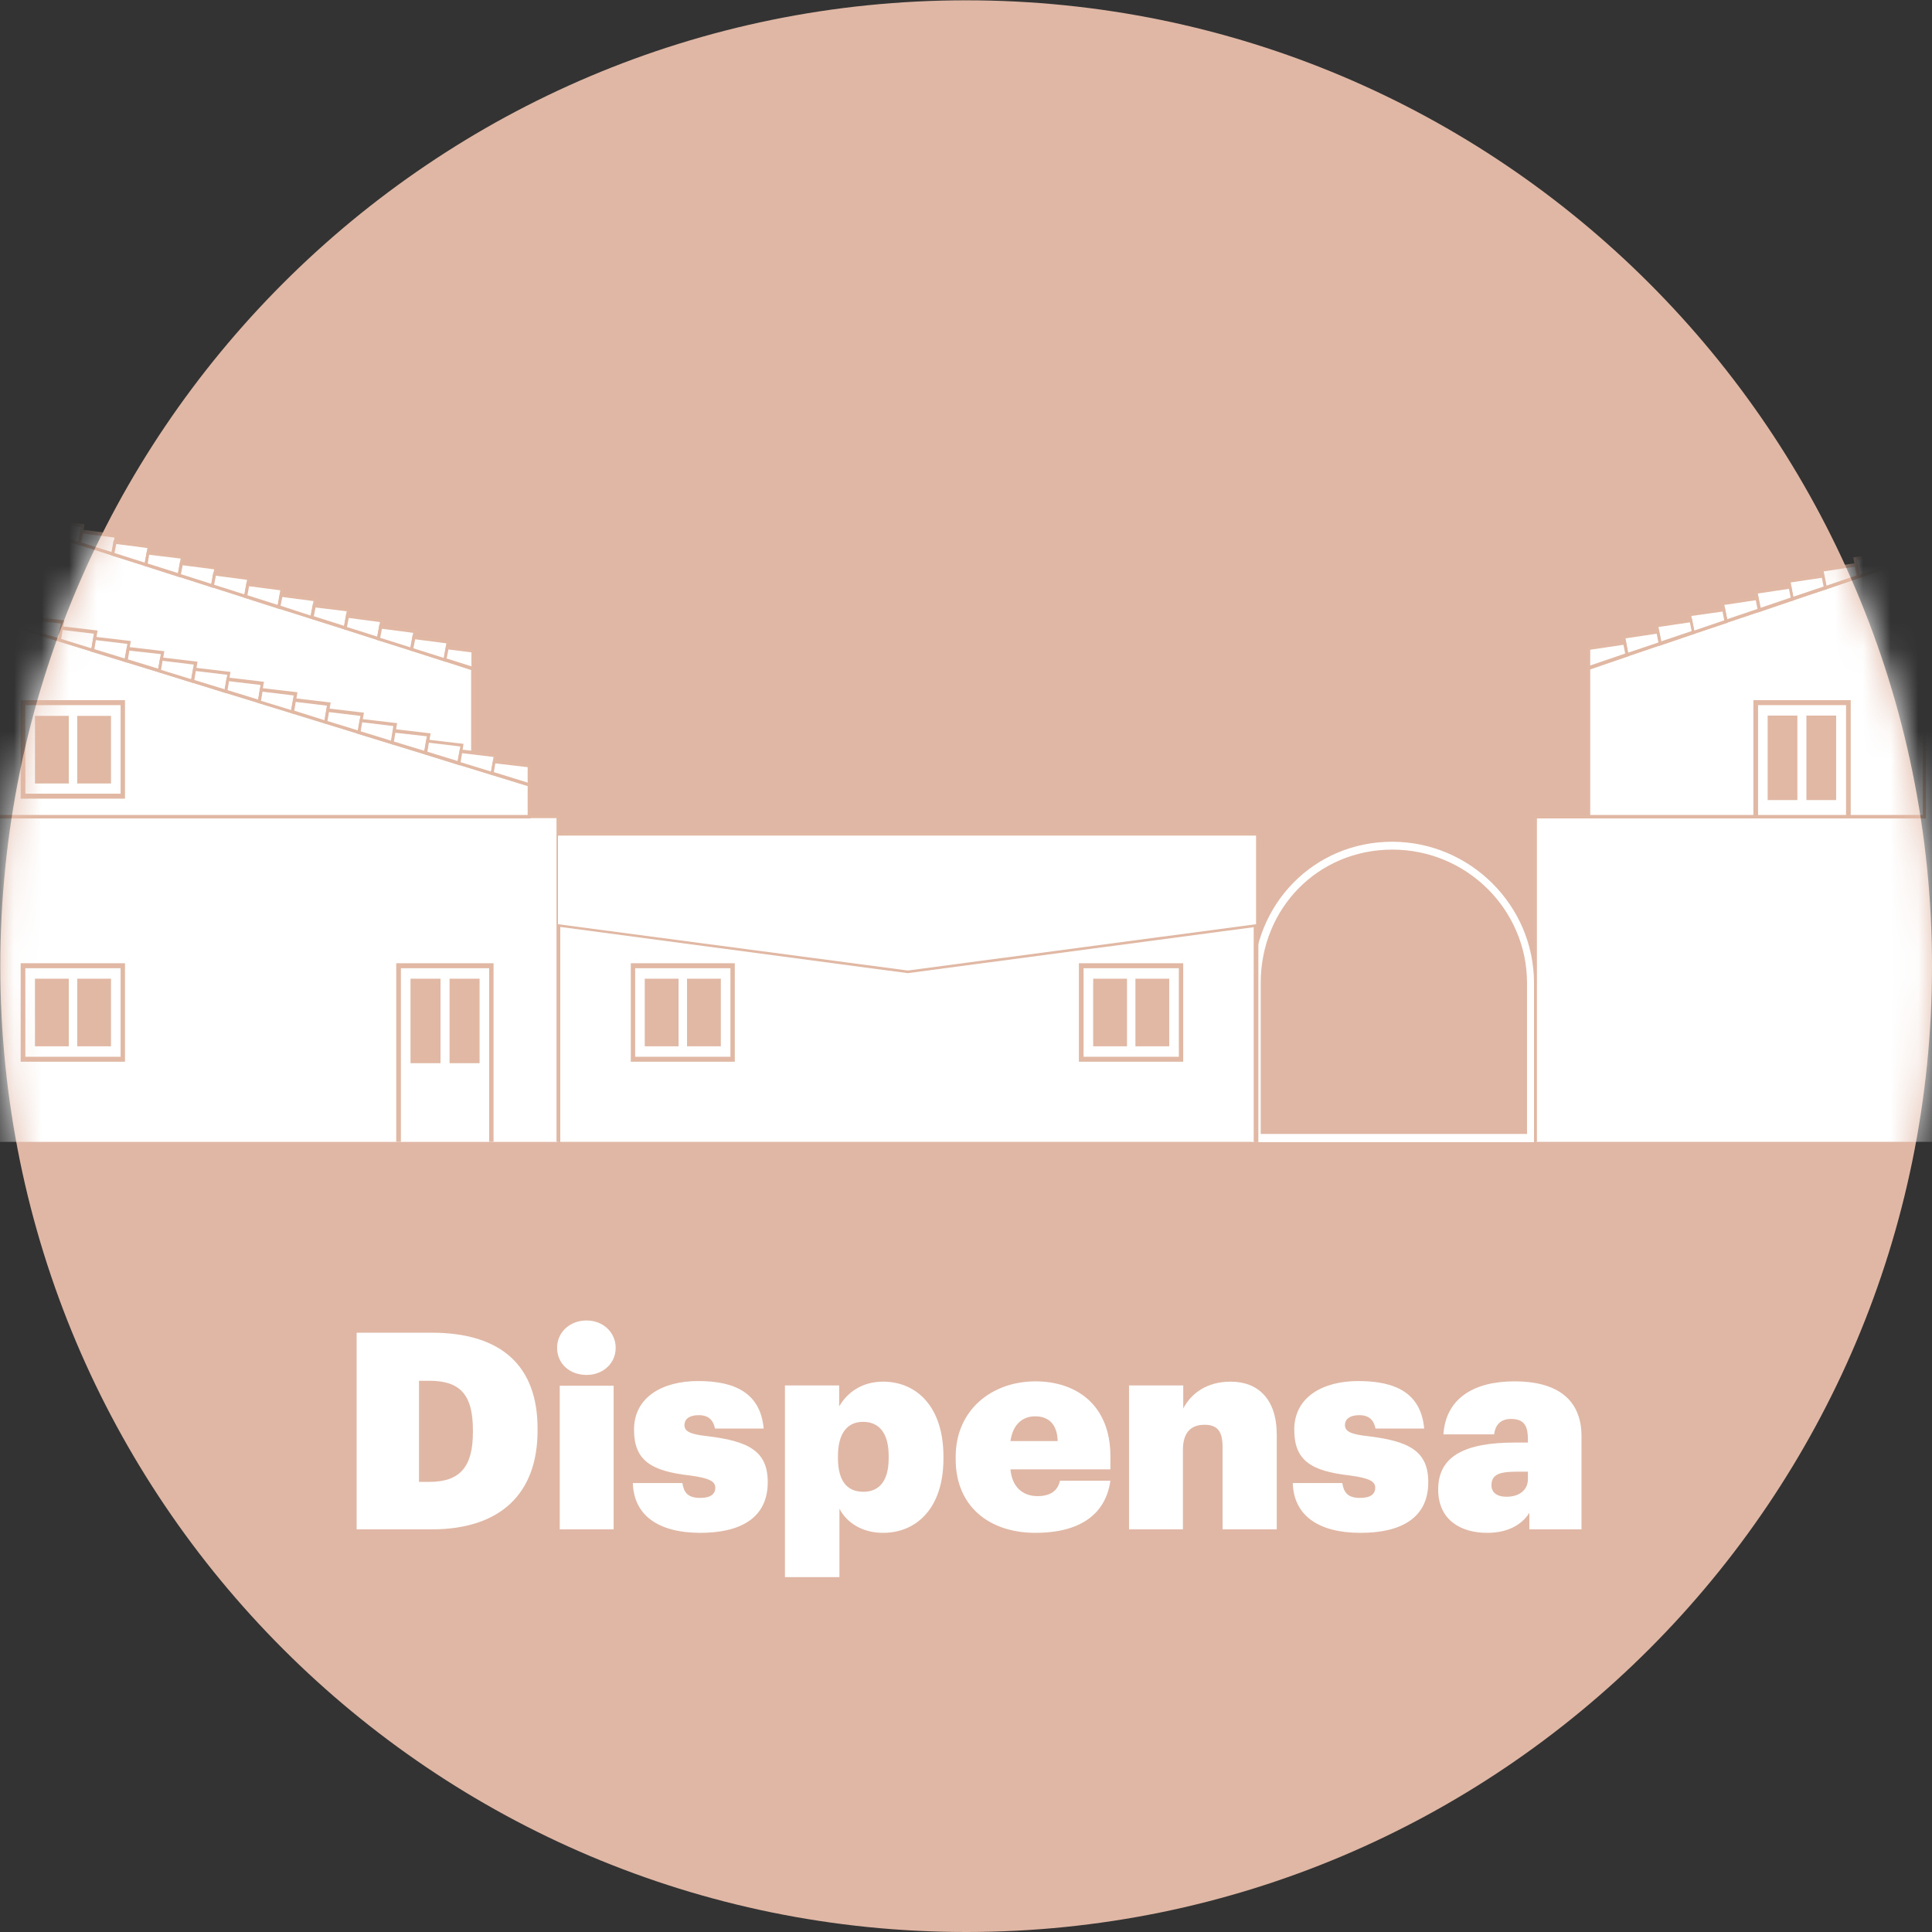
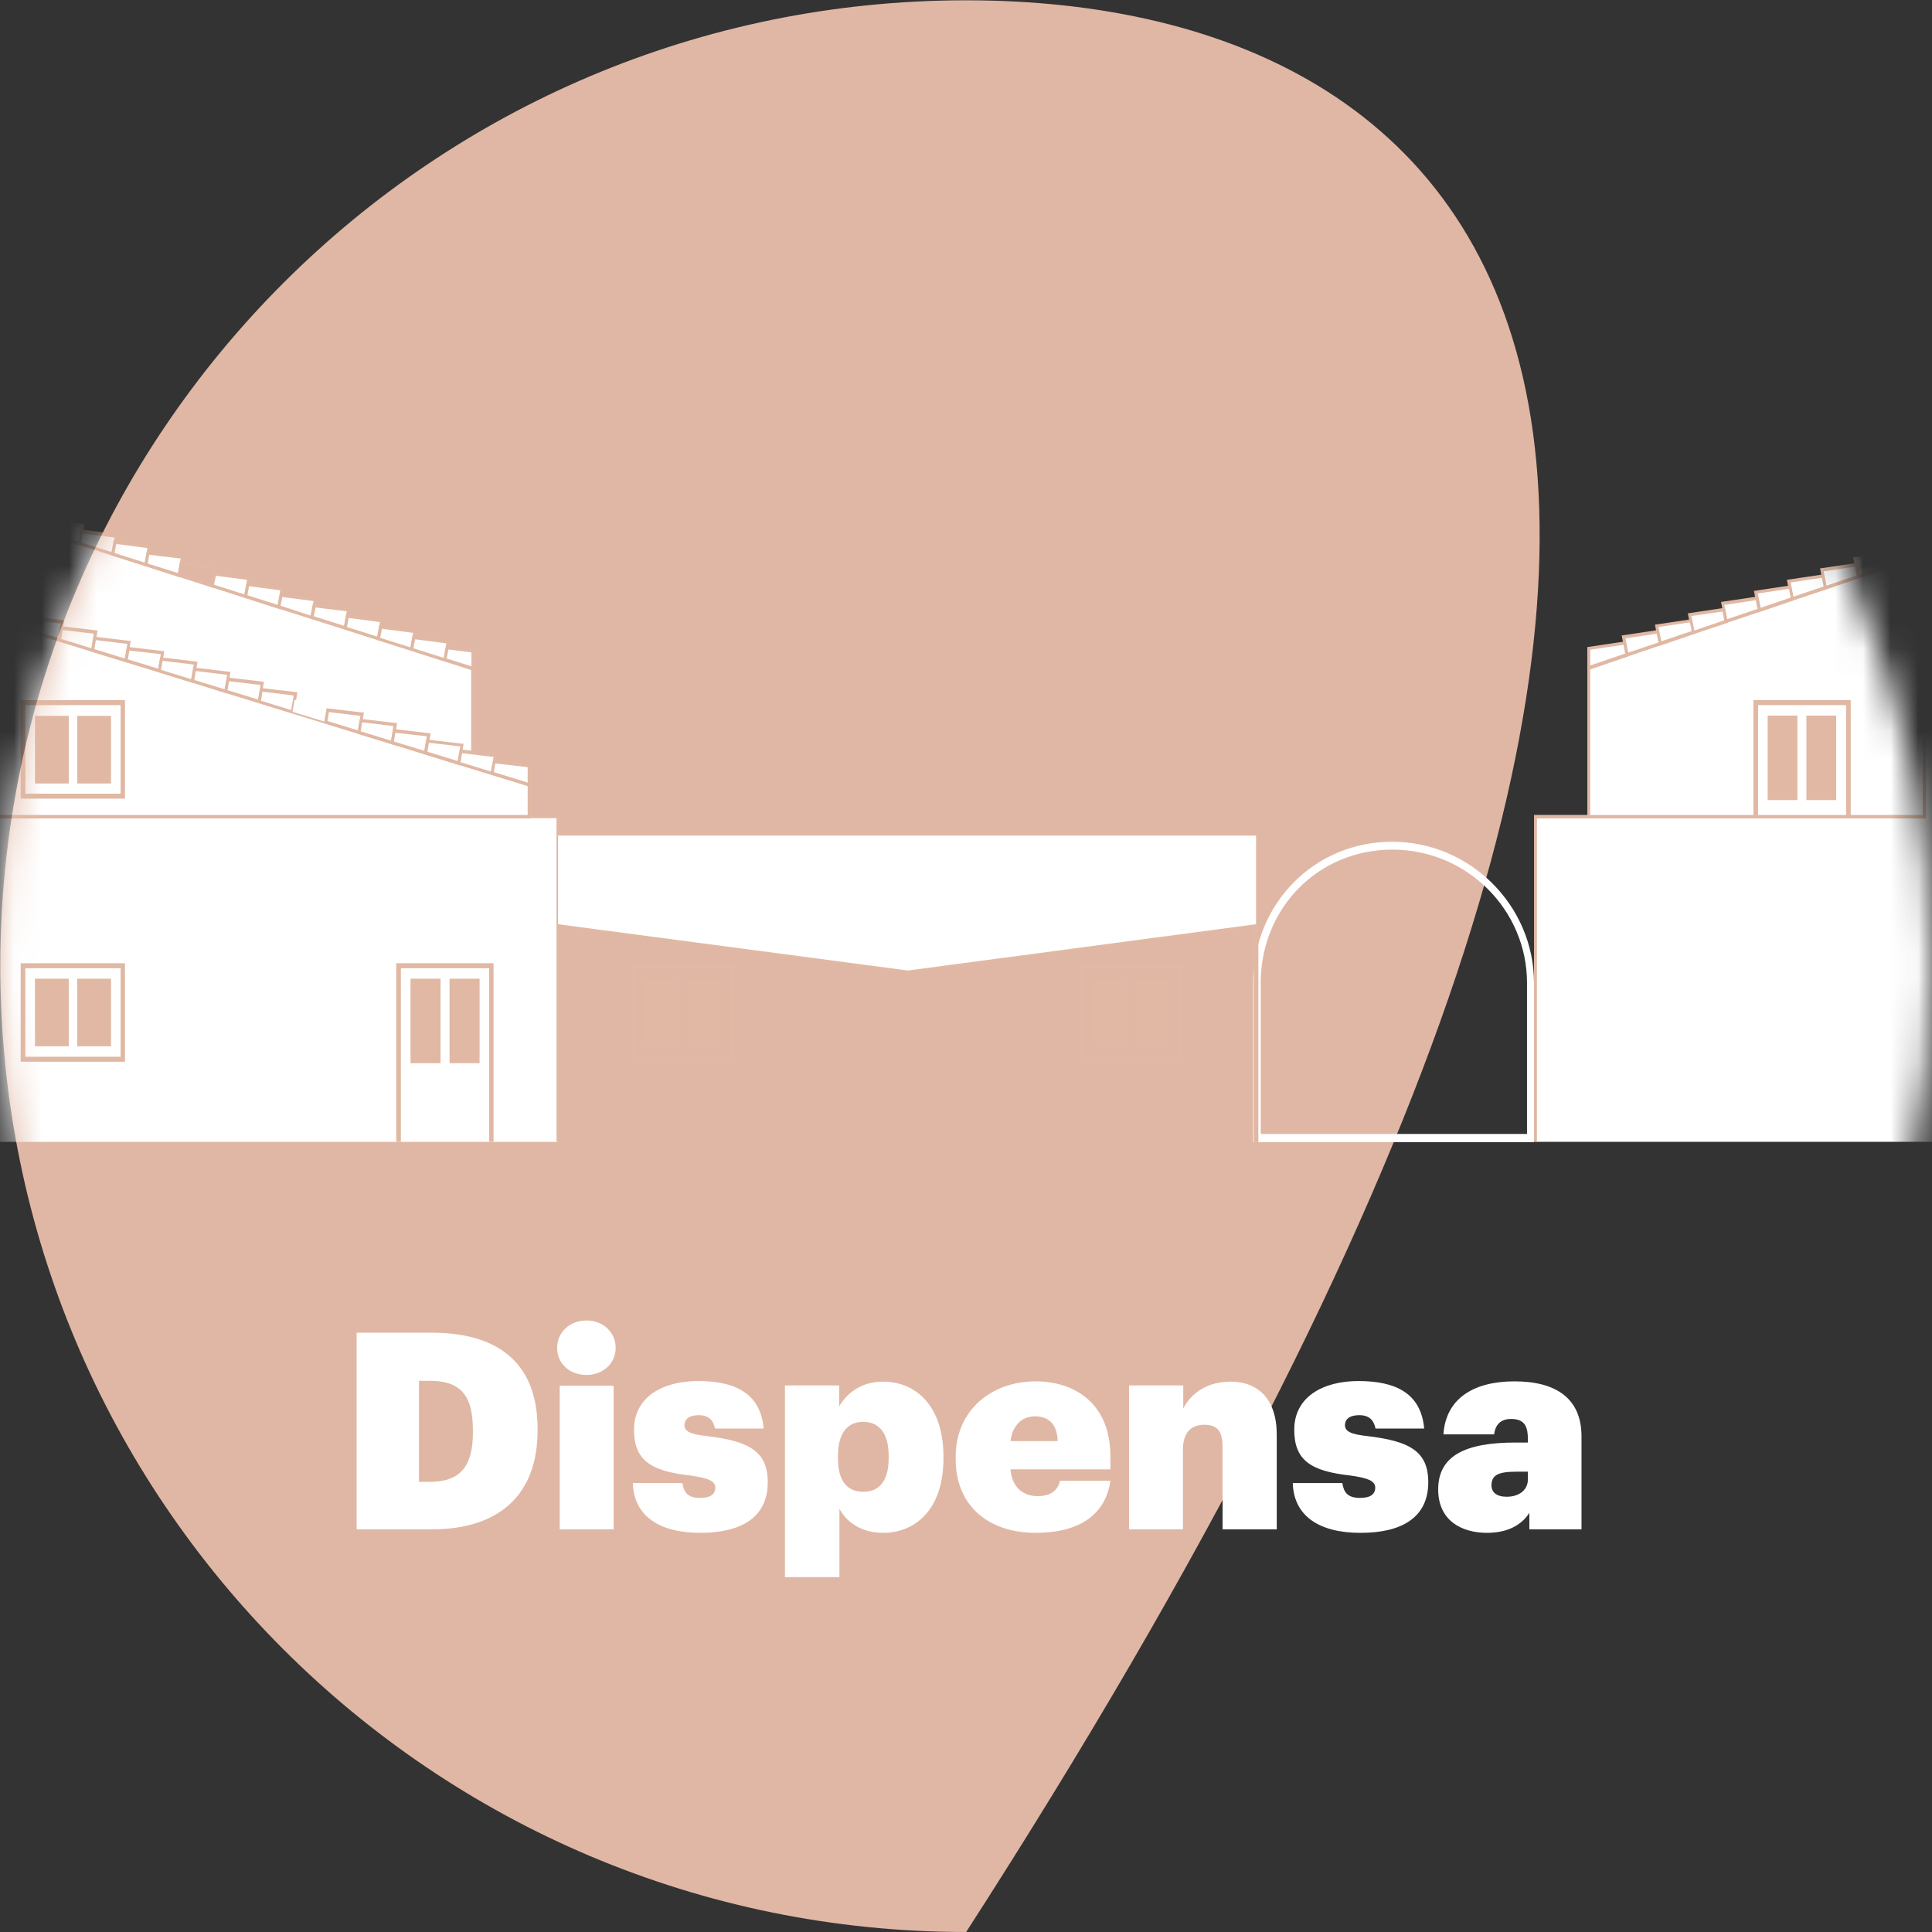
<svg xmlns="http://www.w3.org/2000/svg" width="70" height="70" viewBox="0 0 70 70" fill="none">
  <rect x="0" y="0" width="70" height="70" fill="#333333" stroke="none" />
  <g clip-path="url(#clip0_4644_23562)">
-     <path d="M35.006 70C54.335 70 70 54.335 70 35.006C70 15.677 54.335 0.011 35.006 0.011C15.677 0.011 0.011 15.677 0.011 35.006C0.011 54.335 15.677 70 35.006 70Z" fill="#E0B7A4" />
+     <path d="M35.006 70C70 15.677 54.335 0.011 35.006 0.011C15.677 0.011 0.011 15.677 0.011 35.006C0.011 54.335 15.677 70 35.006 70Z" fill="#E0B7A4" />
    <mask id="mask0_4644_23562" style="mask-type:luminance" maskUnits="userSpaceOnUse" x="0" y="0" width="70" height="70">
      <path d="M0 34.995C0 54.324 15.676 69.99 34.995 69.99C54.313 69.99 69.99 54.324 69.99 34.995C69.99 15.666 54.324 0 34.995 0C15.666 0 0 15.666 0 34.995Z" fill="white" />
    </mask>
    <g mask="url(#mask0_4644_23562)">
      <path d="M45.667 41.086H55.327V35.618C55.327 32.958 53.141 30.783 50.449 30.783C47.757 30.783 45.678 32.905 45.678 35.618V41.086H45.667ZM55.58 41.382H45.403V35.618C45.403 32.747 47.62 30.498 50.439 30.498C53.257 30.498 55.58 32.799 55.58 35.618V41.382Z" fill="white" />
      <path d="M69.726 30.203V20.09L57.565 24.196V30.203H69.726Z" fill="white" />
      <path d="M57.617 30.139H69.673V20.163L57.617 24.238V30.139ZM69.778 30.266H57.512V24.154H57.554L69.789 20.005V30.255L69.778 30.266Z" fill="#E0B8A3" />
-       <path d="M45.509 30.276H20.216V41.371H45.509V30.276Z" fill="white" />
      <path d="M20.131 30.192V41.382H20.3V30.372H45.424V41.382H45.593V30.192H20.131Z" fill="#E0B8A3" />
      <path d="M-17.323 24.111V29.59H17.123V24.227L0.475 18.928L-17.323 24.111Z" fill="white" />
      <path d="M-17.334 24.049H-17.376V29.643H17.175V24.175L0.486 18.865H0.475L-17.344 24.049H-17.334ZM-17.27 24.154L0.475 18.981L17.07 24.27V29.527H-17.27V24.154Z" fill="#E0B8A3" />
      <path d="M-19.762 26.677V41.372H20.216V29.591H-2.671V21.694L-19.762 26.677Z" fill="white" />
      <path d="M-19.783 26.624L-19.825 26.634V41.371H-19.709V26.73L-2.724 21.779V29.643H20.163V41.371H20.268V29.527H-2.618V21.62L-19.783 26.624Z" fill="#E0B8A3" />
      <path d="M-2.671 21.694L19.181 28.44V29.591H-2.671V21.694Z" fill="white" />
      <path d="M-2.618 29.527H19.118V28.482L-2.618 21.779V29.538V29.527ZM19.234 29.654H-2.713V21.62L19.234 28.387V29.643V29.654Z" fill="#E0B8A3" />
      <path d="M69.726 21.535V29.59H55.633V41.371H88.78V26.265L69.726 18.939V21.535Z" fill="white" />
      <path d="M69.673 29.527H55.58V41.372H55.686V29.654H69.779V19.023L88.728 26.307V41.372H88.833V26.212L69.673 18.855V29.527Z" fill="#E0B8A3" />
      <path d="M45.509 33.485L32.894 35.164L20.279 33.485" fill="white" />
      <path d="M32.894 35.259H32.884L20.269 33.581L20.29 33.401L32.894 35.08L45.499 33.401L45.52 33.581L32.894 35.259Z" fill="#E0B8A3" />
      <path d="M67.055 29.591H66.886V25.548H63.698V29.591H63.529V25.368H67.055V29.591Z" fill="#E0B8A3" />
      <path d="M65.123 25.927H64.046V28.988H65.123V25.927Z" fill="#E0B8A3" />
      <path d="M66.527 25.927H65.45V28.988H66.527V25.927Z" fill="#E0B8A3" />
      <path d="M45.509 33.486L32.894 35.164L20.216 33.486V33.222V30.276H45.509V33.222V33.486Z" fill="white" />
      <path d="M69.726 18.939L70.908 19.392L71.056 18.748L69.726 18.495V18.939Z" fill="white" />
      <path d="M69.673 18.981L70.95 19.467L71.13 18.696L69.683 18.411V18.971L69.673 18.981ZM69.778 18.897V18.57L70.992 18.802L70.866 19.319L69.778 18.897Z" fill="#E0B8A3" />
      <path d="M68.406 19.837L68.533 20.491L69.726 20.09V19.646L68.406 19.837Z" fill="white" />
      <path d="M68.469 19.889L69.673 19.709V20.037L68.575 20.406L68.469 19.878V19.889ZM68.332 19.794L68.49 20.565L69.778 20.121V19.572L68.332 19.794Z" fill="#E0B8A3" />
      <path d="M67.203 20.248L67.33 20.892L68.533 20.491L68.449 20.068L67.203 20.248Z" fill="white" />
      <path d="M67.277 20.29L68.407 20.131L68.47 20.448L67.383 20.817L67.277 20.29ZM67.15 20.195L67.298 20.965L68.597 20.532L68.491 19.994L67.15 20.195Z" fill="#E0B8A3" />
      <path d="M66.01 20.649L66.136 21.304L67.329 20.892L67.245 20.47L66.01 20.649Z" fill="white" />
      <path d="M66.073 20.702L67.202 20.533L67.266 20.849L66.178 21.219L66.073 20.691V20.702ZM65.946 20.596L66.094 21.377L67.392 20.934L67.287 20.395L65.936 20.596H65.946Z" fill="#E0B8A3" />
      <path d="M64.817 21.051L64.944 21.705L66.137 21.304L66.052 20.871L64.817 21.051Z" fill="white" />
      <path d="M64.88 21.103L66.01 20.934L66.073 21.251L64.975 21.62L64.88 21.093V21.103ZM64.743 21.008L64.891 21.779L66.189 21.346L66.084 20.808L64.743 21.008Z" fill="#E0B8A3" />
      <path d="M63.613 21.462L63.74 22.106L64.933 21.704L64.848 21.282L63.613 21.462Z" fill="white" />
      <path d="M63.687 21.504L64.817 21.335L64.88 21.651L63.793 22.021L63.687 21.493V21.504ZM63.55 21.409L63.698 22.19L64.996 21.746L64.891 21.208L63.55 21.409Z" fill="#E0B8A3" />
      <path d="M62.421 21.863L62.548 22.517L63.74 22.116L63.656 21.684L62.421 21.863Z" fill="white" />
      <path d="M62.484 21.916L63.614 21.747L63.677 22.063L62.579 22.433L62.474 21.905L62.484 21.916ZM62.357 21.81L62.505 22.581L63.804 22.148L63.698 21.609L62.357 21.81Z" fill="#E0B8A3" />
      <path d="M61.217 22.264L61.343 22.919L62.536 22.518L62.452 22.085L61.217 22.264Z" fill="white" />
      <path d="M61.281 22.317L62.41 22.159L62.474 22.475L61.386 22.845L61.281 22.317ZM61.154 22.222L61.302 22.993L62.601 22.56L62.495 22.021L61.154 22.222Z" fill="#E0B8A3" />
      <path d="M60.024 22.676L60.151 23.32L61.344 22.918L61.26 22.496L60.024 22.676Z" fill="white" />
      <path d="M60.088 22.718L61.228 22.549L61.291 22.865L60.193 23.235L60.088 22.707V22.718ZM59.961 22.623L60.109 23.404L61.407 22.96L61.302 22.433L59.961 22.633V22.623Z" fill="#E0B8A3" />
      <path d="M58.821 23.077L58.948 23.731L60.151 23.32L60.067 22.898L58.821 23.077Z" fill="white" />
      <path d="M58.895 23.129L60.025 22.96L60.088 23.277L58.99 23.647L58.895 23.119V23.129ZM58.758 23.024L58.906 23.805L60.204 23.362L60.099 22.823L58.758 23.024Z" fill="#E0B8A3" />
      <path d="M57.565 23.499V24.196L58.947 23.732L58.863 23.299L57.565 23.499Z" fill="white" />
      <path d="M57.617 23.541L58.821 23.362L58.884 23.679L57.617 24.111V23.541ZM57.511 23.447V24.291L59.011 23.774L58.905 23.235L57.501 23.447H57.511Z" fill="#E0B8A3" />
      <path d="M0.475 18.928L1.678 19.309L1.794 18.654L0.475 18.475V18.928Z" fill="white" />
      <path d="M0.422 18.411V18.971L1.72 19.382L1.858 18.601L0.422 18.4V18.411ZM0.527 18.875V18.538L1.731 18.696L1.636 19.224L0.527 18.875Z" fill="#E0B8A3" />
      <path d="M1.679 19.308L2.882 19.688L2.998 19.033L1.763 18.875L1.679 19.308Z" fill="white" />
      <path d="M1.615 19.35L2.924 19.772L3.061 18.991L1.71 18.822L1.615 19.361V19.35ZM1.742 19.266L1.805 18.949L2.935 19.097L2.84 19.625L1.742 19.276V19.266Z" fill="#E0B8A3" />
      <path d="M2.882 19.689L4.085 20.079L4.201 19.425L2.966 19.256L2.882 19.689Z" fill="white" />
      <path d="M2.945 19.646L3.008 19.329L4.148 19.477L4.053 20.005L2.956 19.657L2.945 19.646ZM2.818 19.731L4.127 20.142L4.265 19.361L2.913 19.182L2.818 19.72V19.731Z" fill="#E0B8A3" />
      <path d="M4.085 20.079L5.288 20.459L5.405 19.805L4.169 19.646L4.085 20.079Z" fill="white" />
      <path d="M4.148 20.026L4.212 19.709L5.341 19.857L5.246 20.385L4.148 20.037V20.026ZM4.021 20.121L5.33 20.533L5.468 19.752L4.117 19.572L4.021 20.111V20.121Z" fill="#E0B8A3" />
      <path d="M5.289 20.459L6.492 20.839L6.609 20.185L5.374 20.026L5.289 20.459Z" fill="white" />
      <path d="M5.352 20.417L5.405 20.1L6.545 20.238L6.45 20.765L5.352 20.417ZM5.226 20.502L6.535 20.924L6.672 20.142L5.321 19.974L5.226 20.512V20.502Z" fill="#E0B8A3" />
-       <path d="M6.492 20.839L7.696 21.23L7.812 20.575L6.577 20.406L6.492 20.839Z" fill="white" />
      <path d="M6.555 20.797L6.619 20.48L7.759 20.628L7.664 21.156L6.566 20.807L6.555 20.797ZM6.429 20.881L7.738 21.303L7.875 20.522L6.524 20.343L6.429 20.881Z" fill="#E0B8A3" />
      <path d="M7.695 21.219L8.899 21.61L9.015 20.955L7.78 20.797L7.695 21.219Z" fill="white" />
      <path d="M7.759 21.177L7.822 20.86L8.951 21.008L8.856 21.536L7.759 21.187V21.177ZM7.632 21.261L8.941 21.683L9.078 20.902L7.727 20.733L7.632 21.272V21.261Z" fill="#E0B8A3" />
      <path d="M8.899 21.61L10.103 21.99L10.219 21.335L8.973 21.177L8.899 21.61Z" fill="white" />
      <path d="M8.963 21.567L9.026 21.24L10.155 21.388L10.06 21.916L8.963 21.567ZM8.836 21.652L10.145 22.074L10.282 21.293L8.931 21.113L8.836 21.652Z" fill="#E0B8A3" />
      <path d="M10.102 21.989L11.306 22.369L11.422 21.726L10.187 21.557L10.102 21.989Z" fill="white" />
      <path d="M10.166 21.947L10.229 21.63L11.359 21.778L11.264 22.306L10.166 21.947ZM10.039 22.032L11.348 22.443L11.496 21.662L10.145 21.493L10.05 22.032H10.039Z" fill="#E0B8A3" />
      <path d="M11.306 22.369L12.509 22.76L12.625 22.106L11.38 21.947L11.306 22.369Z" fill="white" />
      <path d="M11.37 22.327L11.433 22.01L12.562 22.148L12.467 22.675L11.37 22.327ZM11.243 22.411L12.552 22.823L12.689 22.042L11.338 21.873L11.232 22.411H11.243Z" fill="#E0B8A3" />
      <path d="M12.51 22.749L13.713 23.14L13.829 22.485L12.584 22.327L12.51 22.749Z" fill="white" />
      <path d="M12.573 22.707L12.636 22.39L13.766 22.538L13.671 23.066L12.573 22.718V22.707ZM12.446 22.791L13.755 23.214L13.893 22.433L12.541 22.264L12.446 22.802V22.791Z" fill="#E0B8A3" />
      <path d="M13.713 23.14L14.916 23.52L15.033 22.865L13.787 22.707L13.713 23.14Z" fill="white" />
      <path d="M13.776 23.098L13.839 22.782L14.969 22.929L14.874 23.457L13.776 23.109V23.098ZM13.649 23.183L14.958 23.594L15.096 22.813L13.744 22.634L13.649 23.172V23.183Z" fill="#E0B8A3" />
      <path d="M14.916 23.521L16.119 23.901L16.236 23.246L14.99 23.088L14.916 23.521Z" fill="white" />
      <path d="M14.979 23.478L15.043 23.162L16.172 23.309L16.077 23.837L14.979 23.489V23.478ZM14.852 23.563L16.162 23.985L16.299 23.204L14.947 23.024L14.852 23.563Z" fill="#E0B8A3" />
      <path d="M16.12 23.901L17.123 24.228V23.594L16.205 23.468L16.12 23.901Z" fill="white" />
      <path d="M16.183 23.858L16.247 23.531L17.081 23.637V24.143L16.183 23.858ZM16.057 23.943L17.186 24.312V23.542L16.162 23.415L16.067 23.953L16.057 23.943Z" fill="#E0B8A3" />
      <path d="M-0.771 18.601L-0.665 19.256L0.475 18.928V18.475L-0.771 18.601Z" fill="white" />
      <path d="M-0.834 18.548L-0.707 19.329L0.538 18.96V18.4L-0.834 18.538V18.548ZM-0.707 18.664L0.433 18.548V18.886L-0.623 19.203L-0.707 18.675V18.664Z" fill="#E0B8A3" />
      <path d="M-0.253 22.444L0.951 22.813L1.056 22.159L-0.179 22.011L-0.253 22.444Z" fill="white" />
      <path d="M-0.19 22.401L-0.137 22.084L1.003 22.222L0.908 22.75L-0.19 22.412V22.401ZM-0.316 22.486L0.993 22.887L1.13 22.106L-0.221 21.947L-0.316 22.486Z" fill="#E0B8A3" />
      <path d="M0.95 22.813L2.154 23.193L2.27 22.528L1.024 22.391L0.95 22.813Z" fill="white" />
      <path d="M1.013 22.77L1.066 22.454L2.206 22.591L2.111 23.119L1.013 22.781V22.77ZM0.887 22.855L2.196 23.256L2.333 22.475L0.982 22.316L0.887 22.855Z" fill="#E0B8A3" />
      <path d="M2.153 23.182L3.357 23.552L3.473 22.908L2.227 22.76L2.153 23.182Z" fill="white" />
      <path d="M2.217 23.14L2.269 22.824L3.399 22.961L3.314 23.489L2.217 23.151V23.14ZM2.09 23.225L3.399 23.626L3.536 22.845L2.185 22.686L2.09 23.225Z" fill="#E0B8A3" />
      <path d="M3.367 23.552L4.56 23.932L4.676 23.278L3.441 23.13L3.367 23.552Z" fill="white" />
      <path d="M3.421 23.51L3.473 23.193L4.614 23.33L4.519 23.858L3.421 23.52V23.51ZM3.294 23.605L4.603 24.006L4.74 23.225L3.389 23.066L3.294 23.605Z" fill="#E0B8A3" />
      <path d="M4.571 23.932L5.775 24.301L5.88 23.647L4.645 23.499L4.571 23.932Z" fill="white" />
      <path d="M4.634 23.89L4.687 23.573L5.827 23.7L5.732 24.227L4.634 23.89ZM4.508 23.974L5.817 24.375L5.954 23.594L4.603 23.436L4.508 23.974Z" fill="#E0B8A3" />
      <path d="M5.774 24.302L6.978 24.671L7.094 24.017L5.848 23.869L5.774 24.302Z" fill="white" />
      <path d="M5.838 24.259L5.89 23.942L7.02 24.079L6.925 24.607L5.827 24.269L5.838 24.259ZM5.711 24.343L7.02 24.755L7.157 23.974L5.806 23.815L5.711 24.354V24.343Z" fill="#E0B8A3" />
      <path d="M6.978 24.671L8.181 25.041L8.297 24.386L7.051 24.238L6.978 24.671Z" fill="white" />
      <path d="M7.041 24.629L7.094 24.312L8.234 24.45L8.149 24.977L7.051 24.64L7.041 24.629ZM6.914 24.713L8.223 25.125L8.35 24.344L7.009 24.186L6.914 24.724V24.713Z" fill="#E0B8A3" />
      <path d="M8.182 25.04L9.385 25.42L9.501 24.766L8.266 24.618L8.182 25.04Z" fill="white" />
      <path d="M8.245 24.998L8.298 24.681L9.438 24.818L9.353 25.346L8.255 25.008L8.245 24.998ZM8.118 25.082L9.427 25.483L9.564 24.702L8.213 24.544L8.118 25.082Z" fill="#E0B8A3" />
      <path d="M9.396 25.42L10.599 25.79L10.715 25.135L9.469 24.987L9.396 25.42Z" fill="white" />
      <path d="M9.459 25.378L9.511 25.061L10.641 25.198L10.546 25.726L9.448 25.388L9.459 25.378ZM9.332 25.462L10.641 25.863L10.778 25.082L9.427 24.924L9.332 25.462Z" fill="#E0B8A3" />
      <path d="M10.599 25.79L11.802 26.16L11.918 25.505L10.672 25.357L10.599 25.79Z" fill="white" />
-       <path d="M10.662 25.748L10.715 25.431L11.844 25.568L11.76 26.096L10.662 25.748ZM10.535 25.832L11.844 26.233L11.981 25.452L10.63 25.294L10.535 25.832Z" fill="#E0B8A3" />
      <path d="M11.802 26.16L13.005 26.54L13.121 25.875L11.876 25.737L11.802 26.16Z" fill="white" />
      <path d="M11.866 26.117L11.919 25.8L13.059 25.938L12.974 26.465L11.877 26.128L11.866 26.117ZM11.739 26.201L13.048 26.603L13.185 25.821L11.834 25.663L11.739 26.201Z" fill="#E0B8A3" />
      <path d="M13.006 26.529L14.209 26.909L14.325 26.254L13.08 26.106L13.006 26.529Z" fill="white" />
      <path d="M13.069 26.486L13.122 26.17L14.251 26.307L14.167 26.835L13.069 26.497V26.486ZM12.942 26.581L14.251 26.983L14.389 26.201L13.037 26.043L12.942 26.581Z" fill="#E0B8A3" />
      <path d="M14.209 26.909L15.412 27.279L15.528 26.624L14.293 26.477L14.209 26.909Z" fill="white" />
      <path d="M14.272 26.867L14.325 26.55L15.465 26.677L15.381 27.205L14.272 26.867ZM14.156 26.951L15.465 27.353L15.602 26.571L14.251 26.413L14.156 26.951Z" fill="#E0B8A3" />
      <path d="M15.423 27.279L16.626 27.648L16.742 26.994L15.497 26.846L15.423 27.279Z" fill="white" />
      <path d="M15.486 27.236L15.539 26.909L16.679 27.046L16.584 27.574L15.486 27.236ZM15.359 27.321L16.668 27.733L16.795 26.951L15.444 26.793L15.349 27.331L15.359 27.321Z" fill="#E0B8A3" />
      <path d="M16.626 27.648L17.829 28.017L17.945 27.363L16.7 27.215L16.626 27.648Z" fill="white" />
      <path d="M16.69 27.605L16.743 27.289L17.883 27.426L17.788 27.954L16.69 27.616V27.605ZM16.564 27.69L17.872 28.091L18.01 27.31L16.659 27.151L16.564 27.69Z" fill="#E0B8A3" />
      <path d="M17.83 28.017L19.181 28.429V27.742L17.904 27.595L17.83 28.017Z" fill="white" />
      <path d="M17.893 27.975L17.946 27.659L19.118 27.796V28.355L17.893 27.975ZM17.777 28.06L19.234 28.503V27.68L17.872 27.521L17.777 28.06Z" fill="#E0B8A3" />
      <path d="M39.26 38.289H42.712V35.08H39.26V38.289ZM42.87 38.468H39.091V34.9H42.87V38.468Z" fill="#E0B8A3" />
      <path d="M40.833 35.46H39.608V37.909H40.833V35.46Z" fill="#E0B8A3" />
      <path d="M42.363 35.46H41.139V37.909H42.363V35.46Z" fill="#E0B8A3" />
      <path d="M23.013 38.289H26.465V35.08H23.013V38.289ZM26.623 38.468H22.855V34.9H26.623V38.468Z" fill="#E0B8A3" />
      <path d="M24.586 35.46H23.361V37.909H24.586V35.46Z" fill="#E0B8A3" />
      <path d="M26.117 35.46H24.893V37.909H26.117V35.46Z" fill="#E0B8A3" />
      <path d="M0.918 38.289H4.37V35.08H0.918V38.289ZM4.528 38.468H0.749V34.9H4.528V38.468Z" fill="#E0B8A3" />
      <path d="M2.491 35.46H1.267V37.909H2.491V35.46Z" fill="#E0B8A3" />
      <path d="M4.022 35.46H2.798V37.909H4.022V35.46Z" fill="#E0B8A3" />
      <path d="M0.918 28.757H4.37V25.548H0.918V28.757ZM4.528 28.936H0.749V25.368H4.528V28.936Z" fill="#E0B8A3" />
      <path d="M2.491 25.938H1.267V28.387H2.491V25.938Z" fill="#E0B8A3" />
      <path d="M4.022 25.938H2.798V28.387H4.022V25.938Z" fill="#E0B8A3" />
      <path d="M14.356 34.9V41.371H14.525V35.08H17.724V41.371H17.882V34.9H14.356Z" fill="#E0B8A3" />
      <path d="M15.961 35.46H14.874V38.521H15.961V35.46Z" fill="#E0B8A3" />
      <path d="M17.376 35.46H16.289V38.521H17.376V35.46Z" fill="#E0B8A3" />
    </g>
    <path d="M54.588 54.23C54.23 54.23 54.039 54.071 54.039 53.818C54.039 53.448 54.282 53.322 54.937 53.322H55.359V53.596C55.359 53.987 55.042 54.23 54.588 54.23ZM53.881 55.538C54.726 55.538 55.19 55.169 55.412 54.81V55.412H57.301V52.044C57.301 50.672 56.383 50.049 54.873 50.049C53.364 50.049 52.382 50.693 52.298 51.97H54.135C54.166 51.706 54.303 51.411 54.747 51.411C55.275 51.411 55.359 51.727 55.359 52.171V52.266H54.905C53.1 52.266 52.108 52.741 52.108 53.965C52.108 55.084 52.942 55.538 53.881 55.538ZM49.3 55.538C50.778 55.538 51.749 54.989 51.749 53.702C51.749 52.572 51.052 52.213 49.553 52.034C48.972 51.97 48.73 51.875 48.73 51.633C48.73 51.432 48.888 51.274 49.247 51.274C49.606 51.274 49.775 51.453 49.838 51.759H51.601C51.485 50.482 50.577 50.038 49.215 50.038C47.938 50.038 46.893 50.609 46.893 51.801C46.893 52.92 47.505 53.3 48.909 53.459C49.606 53.554 49.827 53.67 49.827 53.902C49.827 54.134 49.658 54.272 49.279 54.272C48.825 54.272 48.687 54.071 48.635 53.733H46.84C46.872 54.905 47.769 55.538 49.289 55.538M40.897 55.412H42.86V52.53C42.86 51.907 43.145 51.622 43.641 51.622C44.138 51.622 44.296 51.897 44.296 52.424V55.412H46.259V51.981C46.259 50.682 45.573 50.06 44.591 50.06C43.715 50.06 43.156 50.492 42.871 51.031V50.197H40.907V55.412H40.897ZM36.611 52.213C36.695 51.622 37.033 51.316 37.508 51.316C38.036 51.316 38.31 51.654 38.321 52.213H36.611ZM37.508 55.538C39.165 55.538 40.063 54.842 40.232 53.649H38.405C38.342 53.944 38.131 54.208 37.593 54.208C37.054 54.208 36.663 53.87 36.611 53.237H40.232V52.762C40.232 50.894 38.986 50.049 37.519 50.049C35.925 50.049 34.626 51.094 34.626 52.783V52.868C34.626 54.588 35.851 55.538 37.519 55.538M31.28 54.05C30.678 54.05 30.361 53.638 30.361 52.836V52.752C30.361 51.949 30.689 51.516 31.269 51.516C31.85 51.516 32.198 51.918 32.198 52.752V52.836C32.198 53.638 31.871 54.05 31.28 54.05ZM28.451 57.143H30.414V54.662C30.678 55.169 31.237 55.538 31.997 55.538C33.18 55.538 34.183 54.673 34.183 52.847V52.773C34.183 50.946 33.19 50.06 31.997 50.06C31.206 50.06 30.689 50.471 30.404 50.957V50.197H28.44V57.143H28.451ZM25.368 55.538C26.846 55.538 27.817 54.989 27.817 53.702C27.817 52.572 27.12 52.213 25.621 52.034C25.041 51.97 24.798 51.875 24.798 51.633C24.798 51.432 24.956 51.274 25.315 51.274C25.674 51.274 25.843 51.453 25.906 51.759H27.669C27.553 50.482 26.645 50.038 25.294 50.038C24.017 50.038 22.972 50.609 22.972 51.801C22.972 52.92 23.595 53.3 24.998 53.459C25.695 53.554 25.917 53.67 25.917 53.902C25.917 54.134 25.748 54.272 25.368 54.272C24.914 54.272 24.777 54.071 24.724 53.733H22.93C22.961 54.905 23.858 55.538 25.379 55.538M21.251 49.817C21.853 49.817 22.307 49.395 22.307 48.835C22.307 48.276 21.853 47.843 21.251 47.843C20.649 47.843 20.185 48.265 20.185 48.835C20.185 49.405 20.639 49.817 21.251 49.817ZM20.28 55.412H22.233V50.207H20.28V55.412ZM12.922 55.412H15.635C18.147 55.412 19.477 54.103 19.477 51.833V51.759C19.477 49.5 18.179 48.286 15.635 48.286H12.922V55.412ZM15.181 53.681V50.028H15.55C16.648 50.028 17.134 50.503 17.134 51.812V51.897C17.134 53.142 16.669 53.691 15.561 53.691H15.181V53.681Z" fill="white" />
  </g>
  <defs>
    <clipPath id="clip0_4644_23562">
      <rect width="70" height="70" fill="white" />
    </clipPath>
  </defs>
</svg>